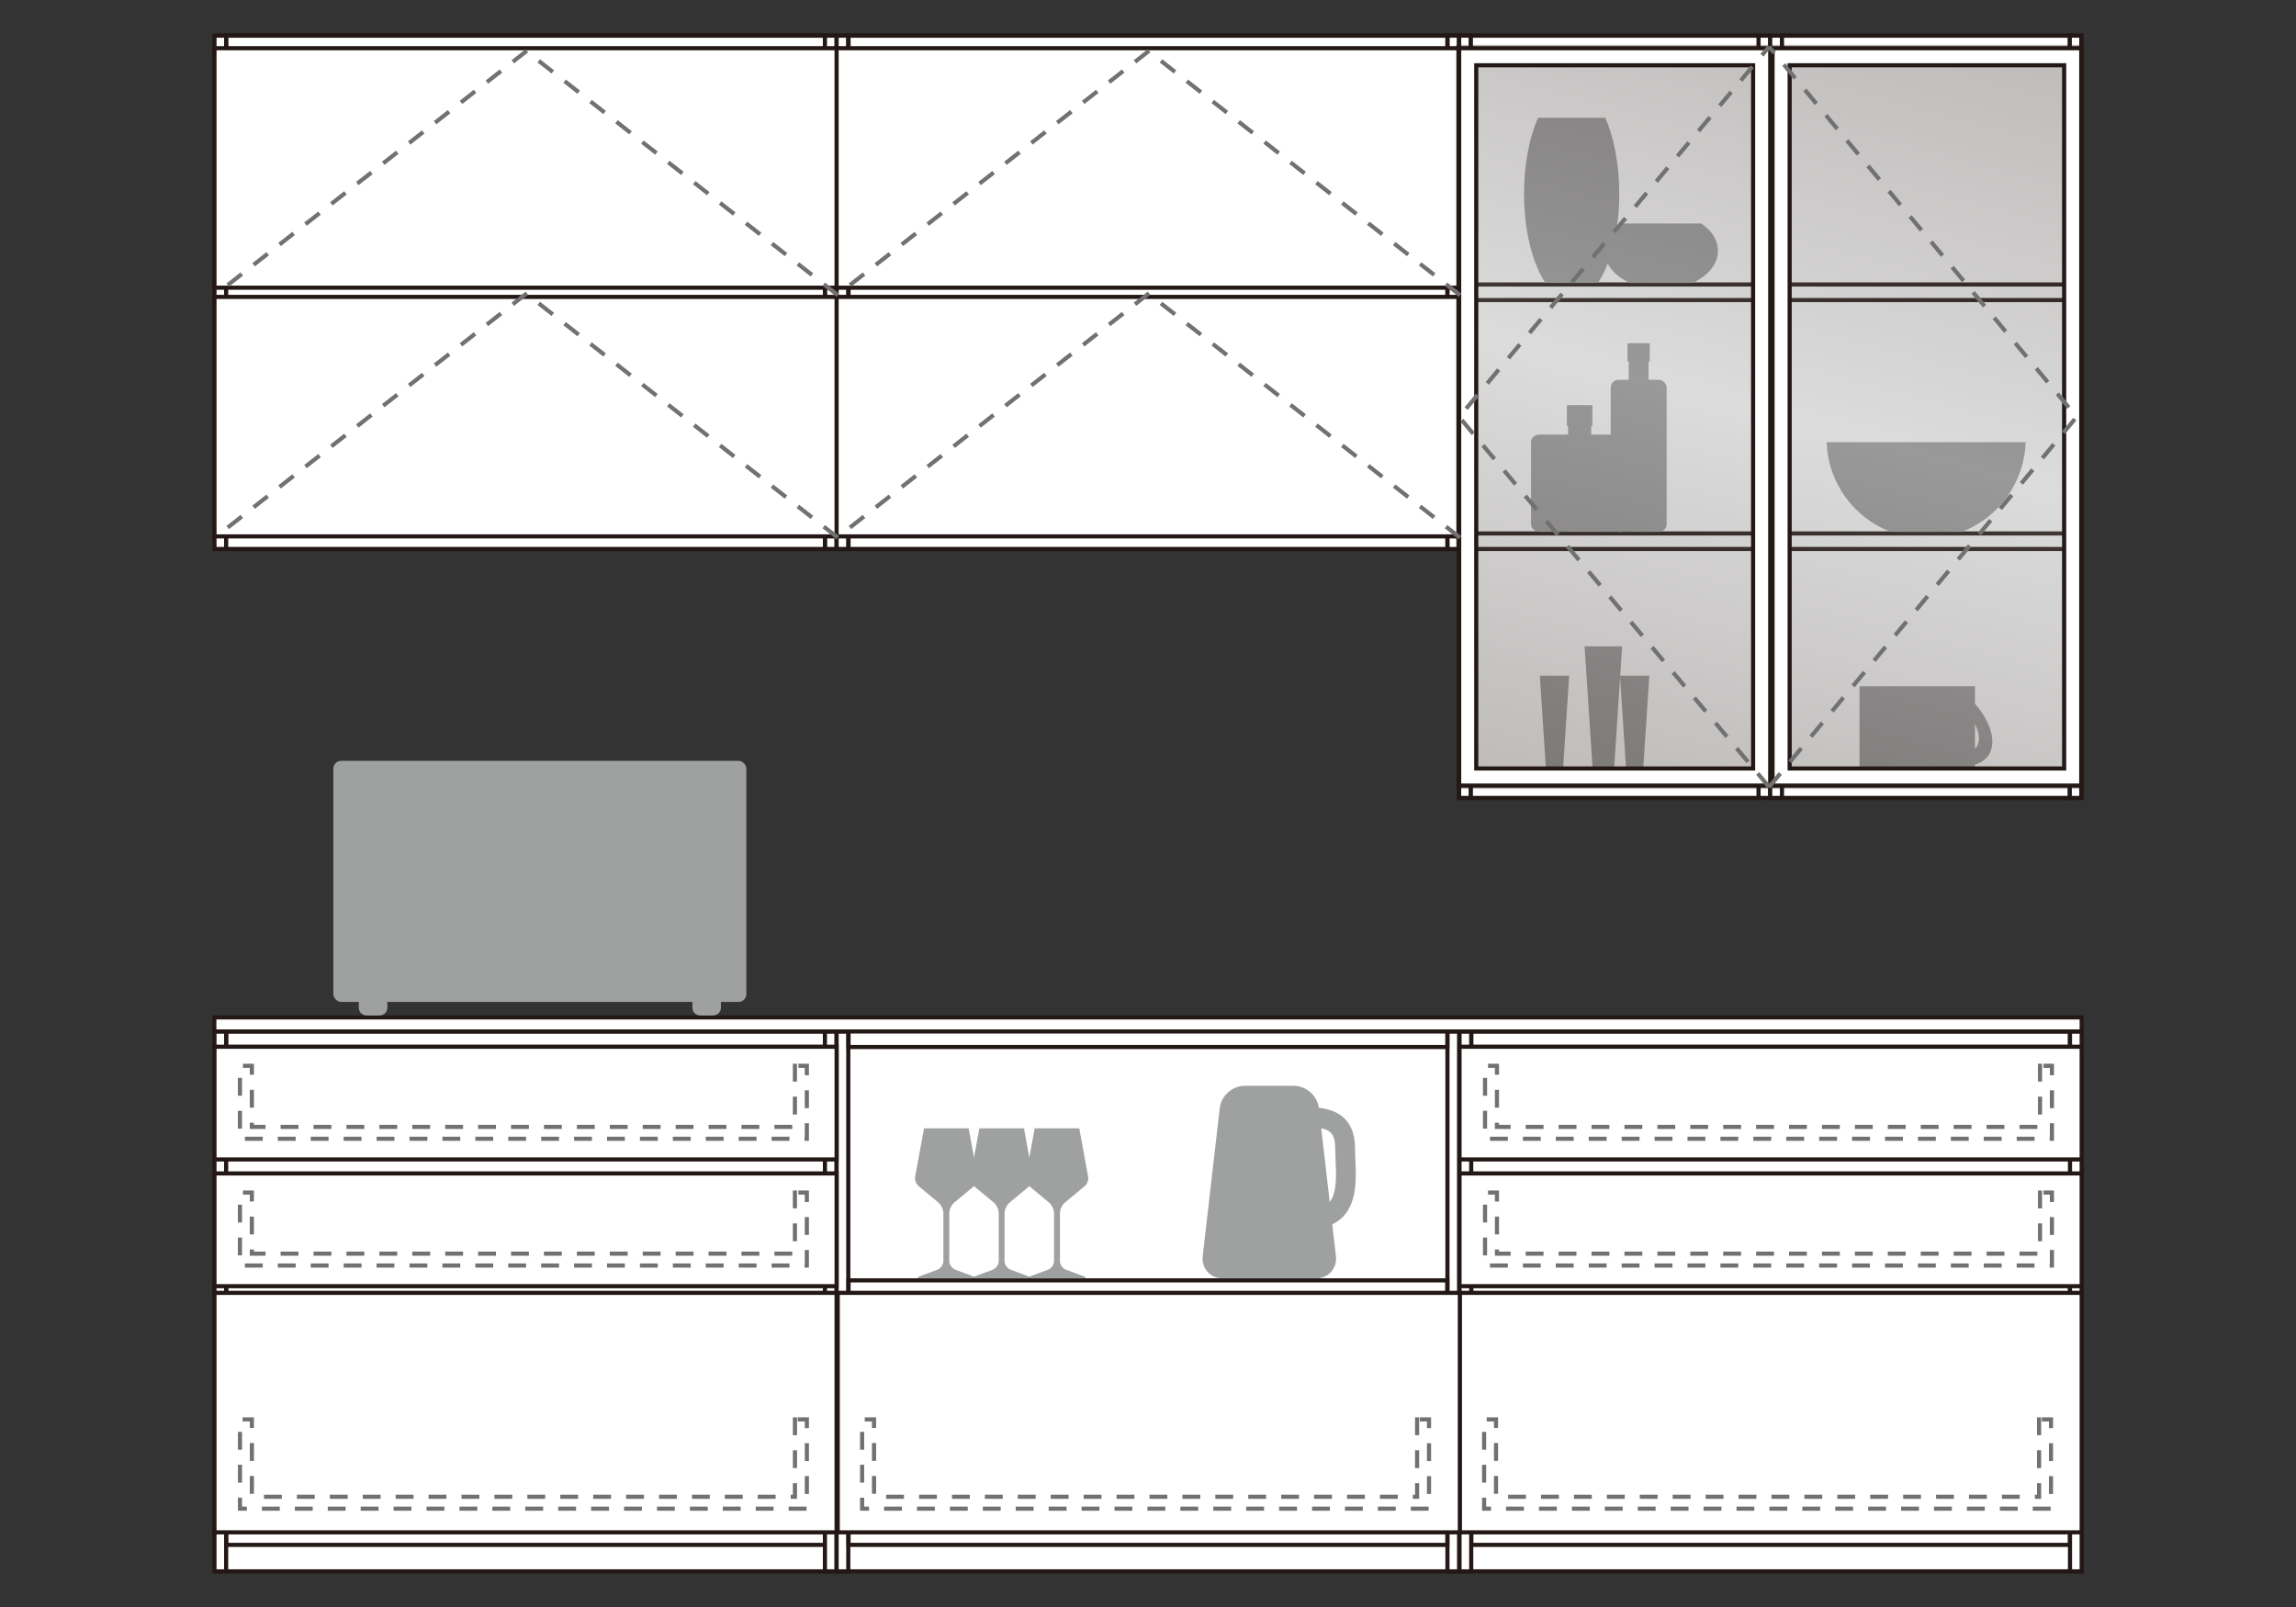
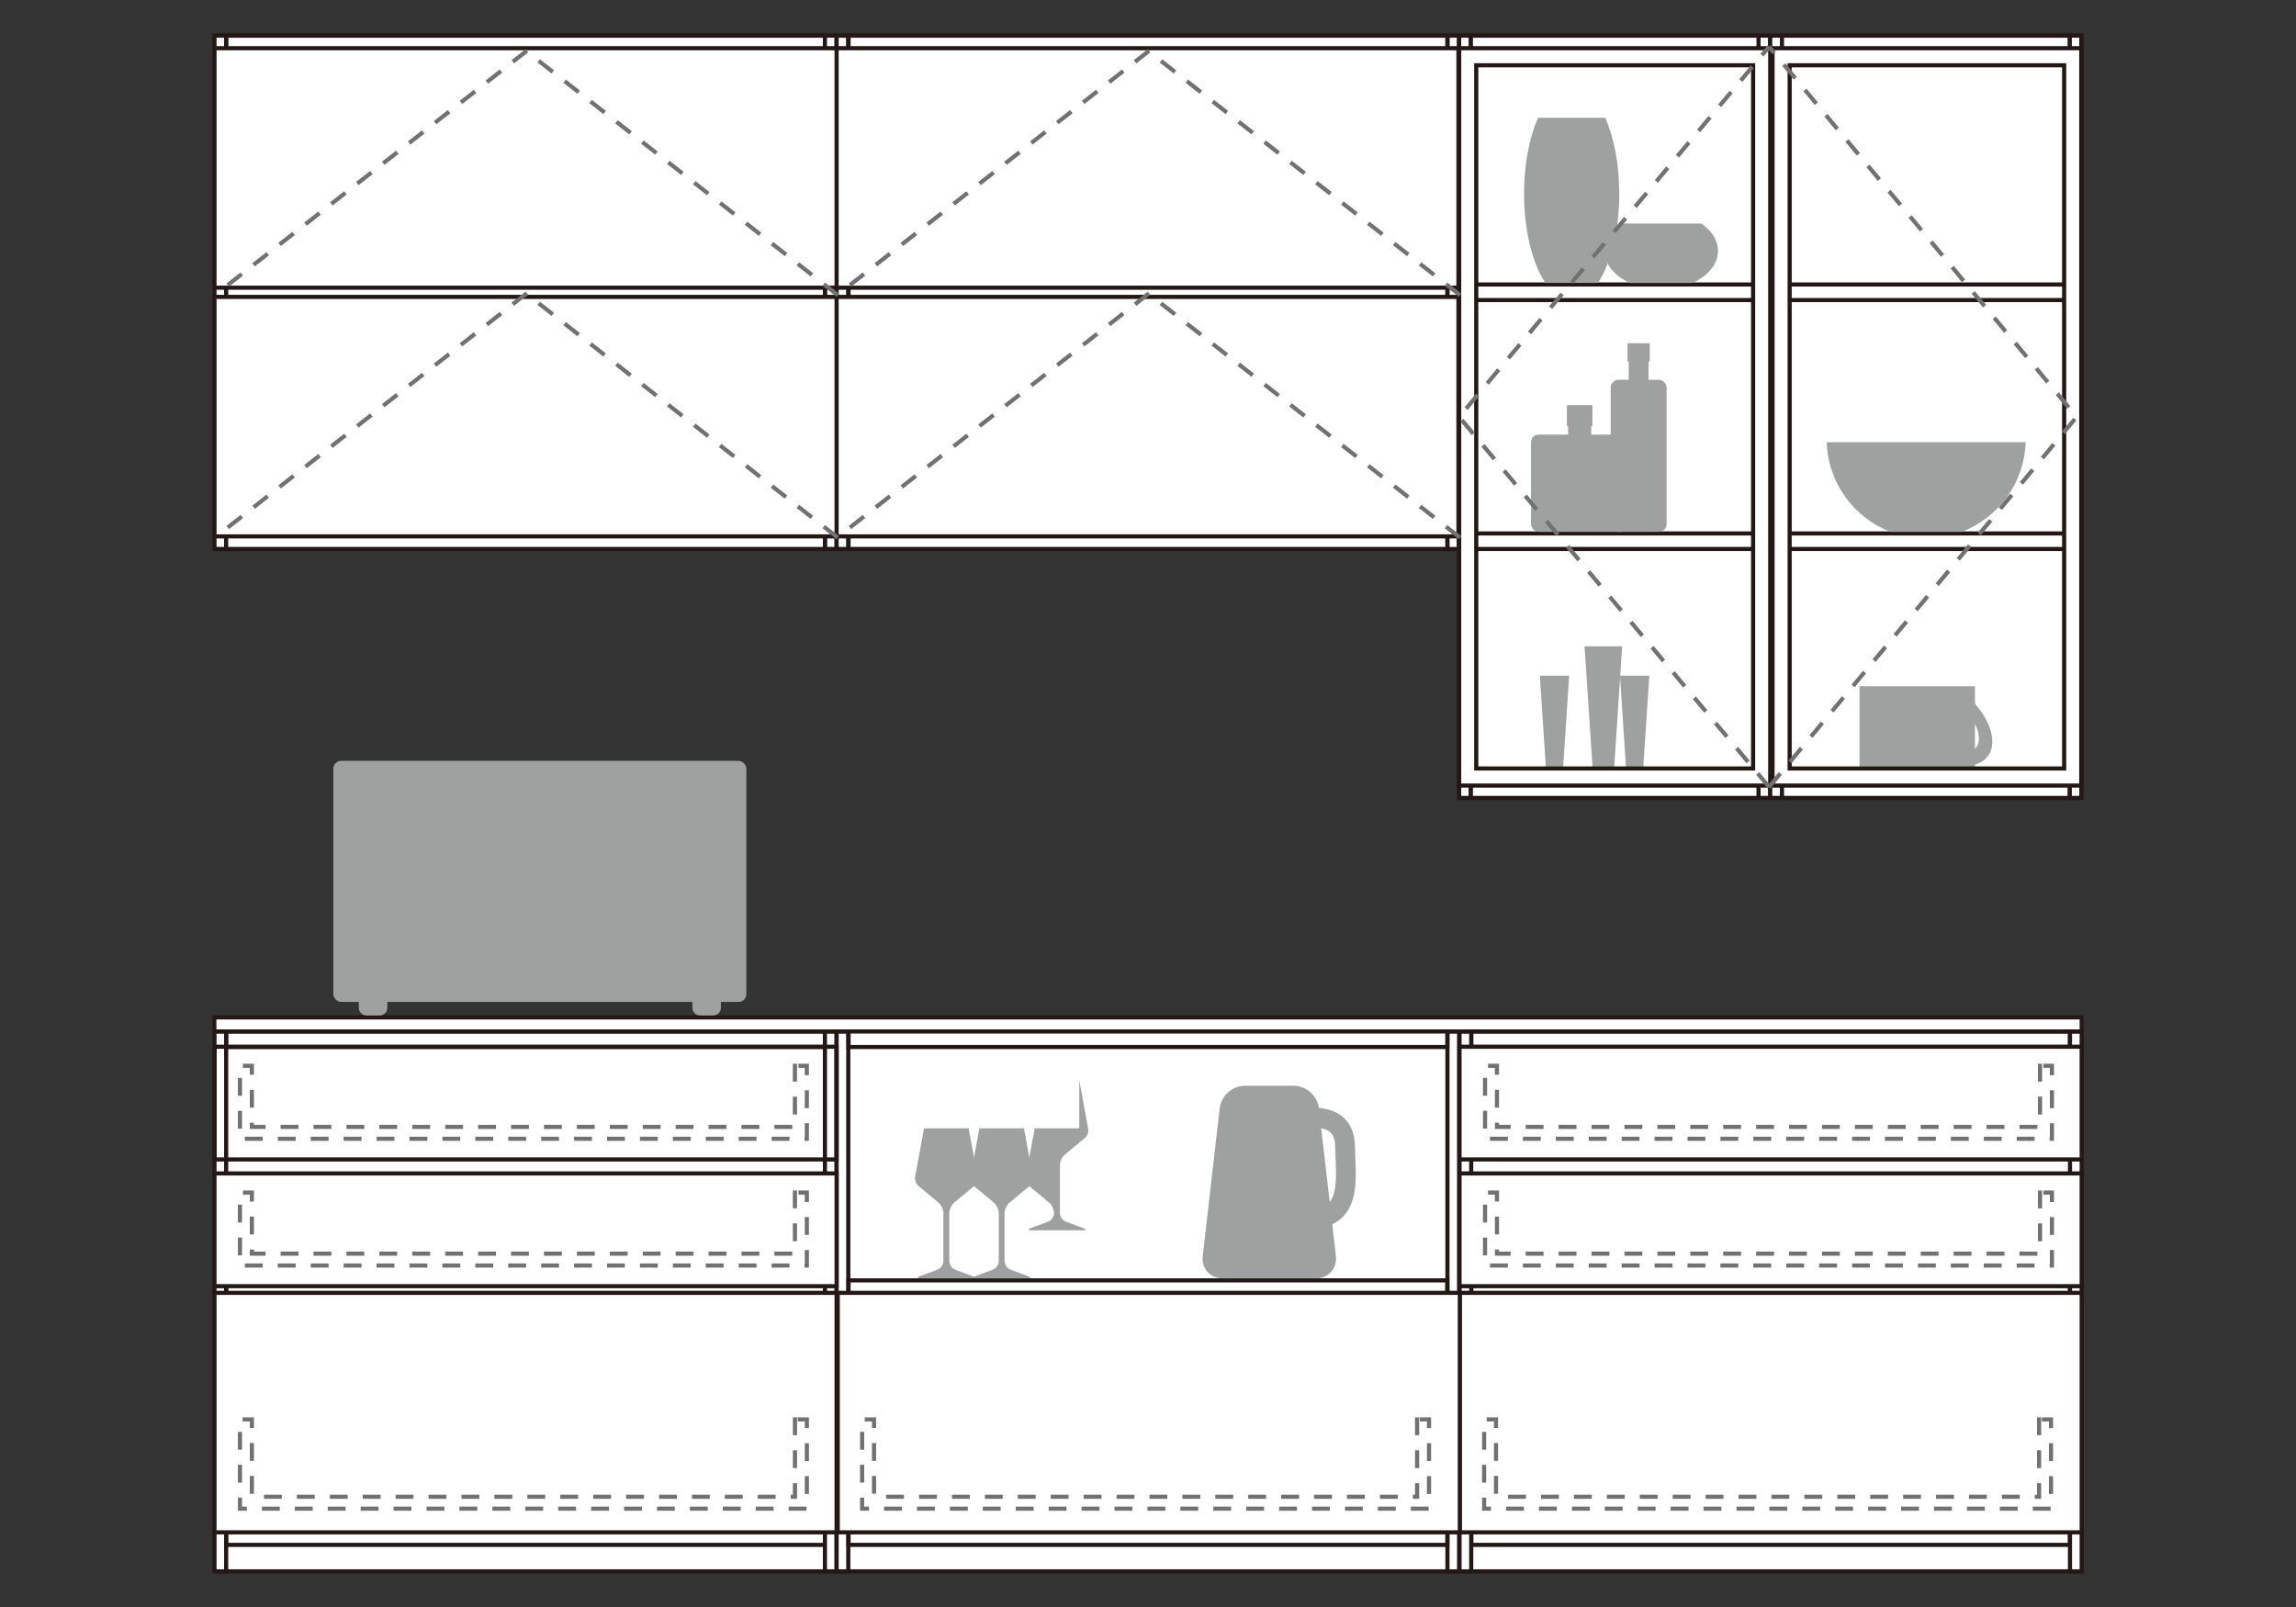
<svg xmlns="http://www.w3.org/2000/svg" id="_レイヤー_1" viewBox="0 0 500 350">
  <rect x="0" y="0" width="500" height="350" fill="#333333" stroke="none" />
  <defs>
    <style>.cls-1{stroke:#727171;stroke-dasharray:0 0 2.987 4.182;stroke-linecap:square;}.cls-1,.cls-2,.cls-3,.cls-4,.cls-5{fill:none;}.cls-1,.cls-3{stroke-width:.9px;}.cls-6{clip-path:url(#clippath);}.cls-2,.cls-7,.cls-8,.cls-9{stroke-width:0px;}.cls-10{clip-path:url(#clippath-1);}.cls-11{clip-path:url(#clippath-4);}.cls-12{clip-path:url(#clippath-3);}.cls-13{clip-path:url(#clippath-2);}.cls-14{clip-path:url(#clippath-7);}.cls-15{clip-path:url(#clippath-8);}.cls-16{clip-path:url(#clippath-6);}.cls-17{clip-path:url(#clippath-5);}.cls-18{clip-path:url(#clippath-9);}.cls-19{clip-path:url(#clippath-12);}.cls-20{clip-path:url(#clippath-10);}.cls-21{clip-path:url(#clippath-11);}.cls-3,.cls-4{stroke:#231815;}.cls-7{fill:url(#_名称未設定グラデーション_2);}.cls-22{opacity:.3;}.cls-4{stroke-width:1.49px;}.cls-5{stroke:#9fa0a0;stroke-miterlimit:10;stroke-width:4.309px;}.cls-23{opacity:0;}.cls-8{fill:#9fa0a0;}.cls-9{fill:#fff;}</style>
    <clipPath id="clippath">
-       <rect class="cls-2" x="317.018" y="9.75" width="136.967" height="162.09" />
-     </clipPath>
+       </clipPath>
    <clipPath id="clippath-1">
      <path class="cls-2" d="M317.767,10.497v160.597h67.735V10.497h-67.735ZM386.008,10.497v160.597h67.229V10.497h-67.229Z" />
    </clipPath>
    <linearGradient id="_名称未設定グラデーション_2" x1="-2625.822" y1="-4605.634" x2="-2618.794" y2="-4605.634" gradientTransform="translate(71342.514 -124533.02) scale(27.059 -27.059)" gradientUnits="userSpaceOnUse">
      <stop offset="0" stop-color="#231815" />
      <stop offset=".5" stop-color="#898989" />
      <stop offset="1" stop-color="#231815" />
    </linearGradient>
    <clipPath id="clippath-2">
      <rect class="cls-2" x="46.255" y="319.776" width="13.765" height="13.759" />
    </clipPath>
    <clipPath id="clippath-3">
      <rect class="cls-2" x="46.258" y="319.77" width="13.762" height="13.762" />
    </clipPath>
    <clipPath id="clippath-4">
      <rect class="cls-2" x="181.741" y="319.776" width="13.765" height="13.759" />
    </clipPath>
    <clipPath id="clippath-5">
      <rect class="cls-2" x="317.19" y="319.776" width="13.759" height="13.759" />
    </clipPath>
    <clipPath id="clippath-6">
      <rect class="cls-2" x="46.255" y="239.218" width="13.759" height="13.753" />
    </clipPath>
    <clipPath id="clippath-7">
      <rect class="cls-2" x="46.258" y="239.215" width="13.762" height="13.755" />
    </clipPath>
    <clipPath id="clippath-8">
      <rect class="cls-2" x="46.255" y="266.825" width="13.759" height="13.759" />
    </clipPath>
    <clipPath id="clippath-9">
      <rect class="cls-2" x="46.258" y="266.823" width="13.762" height="13.762" />
    </clipPath>
    <clipPath id="clippath-10">
      <rect class="cls-2" x="317.394" y="239.218" width="13.765" height="13.753" />
    </clipPath>
    <clipPath id="clippath-11">
      <rect class="cls-2" x="317.394" y="266.825" width="13.765" height="13.759" />
    </clipPath>
    <clipPath id="clippath-12">
      <rect class="cls-2" x="317.394" y="266.823" width="13.762" height="13.762" />
    </clipPath>
  </defs>
  <rect class="cls-9" x="47.678" y="224.645" width="405.65" height="117.589" />
  <rect class="cls-3" x="47.678" y="224.645" width="405.65" height="117.589" />
  <rect class="cls-9" x="49.245" y="333.082" width="130.395" height="3.388" />
  <rect class="cls-3" x="49.249" y="333.088" width="130.395" height="3.381" />
  <rect class="cls-9" x="49.245" y="278.87" width="130.395" height="3.388" />
  <rect class="cls-3" x="49.249" y="278.862" width="130.395" height="3.395" />
  <rect class="cls-9" x="49.245" y="224.645" width="130.395" height="3.388" />
  <rect class="cls-3" x="49.249" y="224.654" width="130.395" height="3.381" />
  <rect class="cls-9" x="46.708" y="224.652" width="2.551" height="117.582" />
  <rect class="cls-3" x="46.704" y="224.645" width="2.544" height="117.589" />
  <rect class="cls-9" x="179.64" y="224.652" width="2.551" height="117.582" />
  <rect class="cls-3" x="179.645" y="224.645" width="2.544" height="117.589" />
  <rect class="cls-9" x="320.381" y="333.082" width="130.402" height="3.388" />
  <rect class="cls-3" x="320.388" y="333.088" width="130.395" height="3.381" />
  <rect class="cls-9" x="320.381" y="278.87" width="130.402" height="3.388" />
  <rect class="cls-3" x="320.388" y="278.862" width="130.395" height="3.395" />
  <rect class="cls-9" x="320.381" y="224.645" width="130.402" height="3.388" />
  <rect class="cls-3" x="320.388" y="224.654" width="130.395" height="3.381" />
  <rect class="cls-9" x="317.844" y="224.652" width="2.544" height="117.582" />
  <rect class="cls-3" x="317.842" y="224.645" width="2.544" height="117.589" />
  <rect class="cls-9" x="450.783" y="224.652" width="2.544" height="117.582" />
  <rect class="cls-3" x="450.783" y="224.645" width="2.544" height="117.589" />
  <rect class="cls-9" x="182.192" y="224.638" width="2.544" height="117.596" />
  <rect class="cls-3" x="182.19" y="224.638" width="2.544" height="117.596" />
  <rect class="cls-9" x="315.208" y="224.638" width="2.544" height="117.596" />
  <rect class="cls-3" x="315.208" y="224.638" width="2.544" height="117.596" />
  <rect class="cls-9" x="46.673" y="221.594" width="406.655" height="3.057" />
  <rect class="cls-3" x="46.673" y="221.589" width="406.655" height="3.057" />
  <rect class="cls-9" x="184.785" y="333.082" width="130.402" height="3.388" />
  <rect class="cls-3" x="184.788" y="333.088" width="130.395" height="3.381" />
  <rect class="cls-3" x="184.788" y="278.862" width="130.395" height="3.395" />
  <rect class="cls-9" x="184.785" y="224.645" width="130.402" height="3.388" />
  <rect class="cls-3" x="184.788" y="224.654" width="130.395" height="3.381" />
  <rect class="cls-9" x="47.685" y="7.769" width="270.103" height="111.797" />
  <rect class="cls-3" x="47.685" y="7.767" width="270.103" height="111.797" />
  <rect class="cls-9" x="49.245" y="7.769" width="130.395" height="3.388" />
  <rect class="cls-3" x="49.249" y="7.774" width="130.395" height="3.381" />
  <rect class="cls-9" x="49.245" y="7.769" width="130.395" height="3.388" />
  <rect class="cls-3" x="49.249" y="7.774" width="130.395" height="3.381" />
  <rect class="cls-9" x="49.245" y="7.769" width="130.395" height="3.388" />
  <rect class="cls-3" x="49.249" y="7.774" width="130.395" height="3.381" />
  <rect class="cls-9" x="46.708" y="7.762" width="2.551" height="111.804" />
  <rect class="cls-3" x="46.704" y="7.767" width="2.544" height="111.797" />
  <rect class="cls-9" x="179.64" y="7.762" width="2.551" height="111.804" />
  <rect class="cls-3" x="179.645" y="7.767" width="2.544" height="111.797" />
  <rect class="cls-9" x="182.192" y="7.762" width="2.544" height="111.804" />
  <rect class="cls-3" x="182.19" y="7.767" width="2.544" height="111.797" />
  <rect class="cls-9" x="315.208" y="7.769" width="2.544" height="111.811" />
  <rect class="cls-3" x="315.208" y="7.765" width="2.544" height="111.811" />
  <rect class="cls-9" x="184.785" y="7.769" width="130.402" height="3.388" />
  <rect class="cls-3" x="184.788" y="7.774" width="130.395" height="3.381" />
  <rect class="cls-9" x="184.785" y="61.981" width="130.402" height="3.395" />
  <rect class="cls-3" x="184.788" y="61.983" width="130.395" height="3.395" />
  <rect class="cls-9" x="184.785" y="7.769" width="130.402" height="3.388" />
  <rect class="cls-3" x="184.788" y="7.774" width="130.395" height="3.381" />
  <rect class="cls-9" x="49.245" y="116.165" width="130.395" height="3.402" />
  <rect class="cls-3" x="49.249" y="116.17" width="130.395" height="3.395" />
  <rect class="cls-9" x="184.785" y="116.165" width="130.402" height="3.402" />
  <rect class="cls-3" x="184.788" y="116.17" width="130.395" height="3.395" />
  <rect class="cls-9" x="49.245" y="61.981" width="130.395" height="3.395" />
  <rect class="cls-3" x="49.249" y="61.983" width="130.395" height="3.395" />
  <rect class="cls-9" x="317.767" y="7.762" width="67.742" height="166.023" />
  <rect class="cls-3" x="317.765" y="7.765" width="67.742" height="166.023" />
-   <rect class="cls-9" x="320.304" y="61.967" width="62.66" height="3.388" />
  <rect class="cls-3" x="320.308" y="61.959" width="62.653" height="3.395" />
  <rect class="cls-9" x="317.767" y="7.769" width="2.544" height="166.023" />
  <rect class="cls-3" x="317.759" y="7.765" width="2.544" height="166.023" />
  <rect class="cls-9" x="385.495" y="7.762" width="67.749" height="166.023" />
  <rect class="cls-3" x="385.495" y="7.765" width="67.749" height="166.023" />
  <rect class="cls-9" x="388.039" y="61.967" width="62.667" height="3.388" />
  <rect class="cls-3" x="388.045" y="61.959" width="62.66" height="3.395" />
  <rect class="cls-9" x="450.706" y="7.769" width="2.544" height="166.023" />
  <rect class="cls-3" x="450.7" y="7.765" width="2.544" height="166.023" />
  <rect class="cls-9" x="320.304" y="170.405" width="62.66" height="3.388" />
  <rect class="cls-3" x="320.31" y="170.407" width="62.646" height="3.381" />
  <rect class="cls-9" x="320.304" y="116.179" width="62.66" height="3.388" />
  <rect class="cls-3" x="320.31" y="116.184" width="62.646" height="3.381" />
  <rect class="cls-9" x="388.053" y="170.405" width="62.66" height="3.388" />
  <rect class="cls-3" x="388.059" y="170.407" width="62.646" height="3.381" />
  <rect class="cls-9" x="388.053" y="116.179" width="62.66" height="3.388" />
  <rect class="cls-3" x="388.059" y="116.184" width="62.646" height="3.381" />
  <rect class="cls-9" x="320.304" y="7.769" width="62.66" height="3.388" />
  <rect class="cls-3" x="320.31" y="7.774" width="62.646" height="3.381" />
  <rect class="cls-9" x="388.053" y="7.769" width="62.66" height="3.388" />
  <rect class="cls-3" x="388.059" y="7.774" width="62.646" height="3.381" />
  <rect class="cls-8" x="72.593" y="165.712" width="89.938" height="52.504" rx="1.694" ry="1.694" />
  <path class="cls-8" d="M84.352,219.474c0,.935-.759,1.694-1.694,1.694h-2.826c-.935,0-1.694-.759-1.694-1.694v-4.133c0-.942.759-1.701,1.694-1.701h2.826c.935,0,1.694.759,1.694,1.701v4.133Z" />
  <path class="cls-8" d="M156.992,219.474c0,.935-.759,1.694-1.694,1.694h-2.826c-.928,0-1.694-.759-1.694-1.694v-4.133c0-.942.766-1.701,1.694-1.701h2.826c.935,0,1.694.759,1.694,1.701v4.133Z" />
  <polygon class="cls-8" points="351.33 170.066 347 170.066 345.074 140.778 353.256 140.778 351.33 170.066" />
  <polygon class="cls-8" points="357.666 170.066 354.285 170.066 352.781 147.16 359.17 147.16 357.666 170.066" />
  <polygon class="cls-8" points="340.213 170.066 336.832 170.066 335.328 147.16 341.717 147.16 340.213 170.066" />
  <path class="cls-8" d="M331.893,42.178c0,8.118,1.856,15.266,4.639,19.441h11.45c2.797-4.175,4.646-11.323,4.646-19.441,0-6.459-1.174-12.3-3.05-16.531h-14.634c-1.884,4.231-3.05,10.072-3.05,16.531" />
  <path class="cls-8" d="M349.402,54.629c0,2.917,2.2,5.482,5.532,6.993h13.65c3.339-1.511,5.539-4.077,5.539-6.993,0-2.326-1.399-4.421-3.634-5.946h-17.452c-2.249,1.525-3.634,3.62-3.634,5.946" />
  <rect class="cls-8" x="333.409" y="94.65" width="21.191" height="21.191" rx="1.694" ry="1.694" />
  <rect class="cls-8" x="341.488" y="88.282" width="5.032" height="10.072" />
  <rect class="cls-8" x="350.763" y="82.723" width="12.181" height="33.119" rx="1.694" ry="1.694" />
  <rect class="cls-8" x="354.688" y="74.773" width="4.316" height="10.065" />
  <rect class="cls-8" x="341.221" y="88.282" width="5.56" height="4.505" />
  <rect class="cls-8" x="354.421" y="74.773" width="4.843" height="3.971" />
  <rect class="cls-8" x="404.95" y="149.459" width="25.134" height="20.608" />
  <path class="cls-8" d="M427.674,150.906l.534.611s-1.708-1.111-3.079-.879c-1.357.232-.042,1.153-.042,1.153l-.239.035c.098.07.19.134.281.197,4.681,3.599,7.022,8.406,5.215,10.768-1.813,2.355-7.064,1.364-11.752-2.228-2.713-2.073-4.604-4.555-5.391-6.755l-.141.028s-.225-1.237-1.448-.9c-.366.091-1.054.105-1.167.302.724,3.107,3.142,6.642,6.804,9.446,5.981,4.576,12.968,5.489,15.618,2.038,2.509-3.282.162-9.299-5.194-13.818" />
  <path class="cls-8" d="M397.797,96.308c.295,8.94,5.988,16.496,13.931,19.533h15.463c7.942-3.036,13.643-10.592,13.931-19.533h-43.324Z" />
  <path class="cls-8" d="M210.936,245.746h-9.707l-1.905,10.332c-.211.731.105,1.736.689,2.228l4.351,3.613c.597.492,1.075,1.518,1.075,2.284v10.459c0,.773-.583,1.61-1.307,1.877l-3.76,1.392c-.71.267-.675.492.098.492h11.239c.766,0,.801-.225.084-.492l-3.76-1.392c-.71-.267-1.307-1.103-1.307-1.877v-10.459c0-.766.485-1.792,1.075-2.284l4.351-3.613c.597-.492.907-1.497.696-2.228l-1.912-10.332Z" />
  <path class="cls-8" d="M222.99,245.746h-9.707l-1.912,10.332c-.211.731.098,1.736.696,2.228l4.351,3.613c.583.492,1.075,1.518,1.075,2.284v10.459c0,.773-.597,1.61-1.307,1.877l-3.767,1.392c-.717.267-.682.492.091.492h11.239c.773,0,.808-.225.098-.492l-3.76-1.392c-.724-.267-1.321-1.103-1.321-1.877v-10.459c0-.766.492-1.792,1.089-2.284l4.351-3.613c.583-.492.9-1.497.682-2.228l-1.898-10.332Z" />
-   <path class="cls-8" d="M235.032,245.746h-9.707l-1.905,10.332c-.211.731.091,1.736.689,2.228l4.351,3.613c.597.492,1.075,1.518,1.075,2.284v10.459c0,.773-.583,1.61-1.307,1.877l-3.76,1.392c-.724.267-.689.492.084.492h11.253c.766,0,.801-.225.084-.492l-3.76-1.392c-.724-.267-1.307-1.103-1.307-1.877v-10.459c0-.766.478-1.792,1.075-2.284l4.351-3.613c.597-.492.9-1.497.682-2.228l-1.898-10.332Z" />
+   <path class="cls-8" d="M235.032,245.746h-9.707l-1.905,10.332c-.211.731.091,1.736.689,2.228l4.351,3.613c.597.492,1.075,1.518,1.075,2.284c0,.773-.583,1.61-1.307,1.877l-3.76,1.392c-.724.267-.689.492.084.492h11.253c.766,0,.801-.225.084-.492l-3.76-1.392c-.724-.267-1.307-1.103-1.307-1.877v-10.459c0-.766.478-1.792,1.075-2.284l4.351-3.613c.597-.492.9-1.497.682-2.228l-1.898-10.332Z" />
  <path class="cls-8" d="M287.214,241.335c-.302-2.671-2.755-4.85-5.44-4.85h-10.712c-2.685,0-5.138,2.179-5.44,4.85l-3.704,32.233c-.309,2.671,1.638,4.85,4.323,4.85h20.355c2.692,0,4.639-2.179,4.33-4.85l-3.711-32.233Z" />
  <path class="cls-5" d="M284.501,243.284c5.363,0,8.427,1.413,8.427,6.811s1.785,14.479-6.382,15.315" />
  <g class="cls-22">
    <g class="cls-6">
      <g class="cls-10">
        <rect class="cls-7" x="290.408" y="4.585" width="190.187" height="172.419" transform="translate(198.025 439.662) rotate(-75)" />
      </g>
      <path class="cls-4" d="M317.761,171.093h67.742V10.496h-67.742v160.597ZM386.009,171.093h67.229V10.496h-67.229v160.597Z" />
    </g>
  </g>
  <path class="cls-9" d="M317.767,171.093h67.735V10.497h-67.735v160.597ZM321.485,14.222h60.284v153.154h-60.284V14.222ZM386.008,171.093h67.229V10.497h-67.229v160.597ZM449.511,167.368h-59.778V14.215h59.778v153.154Z" />
  <path class="cls-3" d="M317.765,171.096h67.735V10.499h-67.735v160.597ZM321.484,14.217h60.291v153.154h-60.291V14.217ZM386.006,171.096h67.229V10.499h-67.229v160.597ZM449.51,167.371h-59.778V14.217h59.778v153.154Z" />
  <rect class="cls-9" x="46.708" y="281.576" width="135.477" height="52.159" />
  <rect class="cls-3" x="46.706" y="281.578" width="135.477" height="52.159" />
  <rect class="cls-9" x="317.851" y="281.576" width="135.477" height="52.159" />
  <rect class="cls-3" x="317.851" y="281.578" width="135.477" height="52.159" />
  <rect class="cls-9" x="182.431" y="281.576" width="135.477" height="52.159" />
  <rect class="cls-3" x="182.431" y="281.578" width="135.477" height="52.159" />
  <rect class="cls-9" x="182.129" y="64.666" width="135.477" height="52.159" />
  <rect class="cls-3" x="182.126" y="64.663" width="135.477" height="52.159" />
  <rect class="cls-9" x="46.708" y="64.666" width="135.477" height="52.159" />
  <rect class="cls-3" x="46.706" y="64.663" width="135.477" height="52.159" />
  <rect class="cls-9" x="182.129" y="10.497" width="135.477" height="52.159" />
  <rect class="cls-3" x="182.126" y="10.499" width="135.477" height="52.159" />
  <rect class="cls-9" x="46.708" y="10.497" width="135.477" height="52.159" />
  <rect class="cls-3" x="46.706" y="10.499" width="135.477" height="52.159" />
  <rect class="cls-9" x="317.844" y="255.57" width="135.484" height="24.558" />
  <rect class="cls-3" x="317.842" y="255.57" width="135.484" height="24.558" />
  <rect class="cls-9" x="317.844" y="227.976" width="135.484" height="24.551" />
  <rect class="cls-3" x="317.842" y="227.975" width="135.484" height="24.551" />
  <rect class="cls-9" x="46.701" y="255.57" width="135.484" height="24.558" />
  <rect class="cls-3" x="46.703" y="255.57" width="135.484" height="24.558" />
-   <rect class="cls-9" x="46.701" y="227.976" width="135.484" height="24.551" />
  <rect class="cls-3" x="46.703" y="227.975" width="135.484" height="24.551" />
  <polyline class="cls-1" points="384.991 171.093 317.762 90.805 384.991 10.496" />
  <polyline class="cls-1" points="385.504 171.104 452.226 90.802 385.504 10.493" />
  <polyline class="cls-1" points="317.607 64.01 250.125 11.148 182.637 64.01" />
  <polyline class="cls-1" points="317.602 116.822 250.12 63.953 182.631 116.822" />
  <polyline class="cls-1" points="182.106 64.01 114.624 11.148 47.135 64.01" />
  <polyline class="cls-1" points="182.1 116.822 114.618 63.953 47.129 116.822" />
  <polygon class="cls-1" points="173.118 309.141 173.118 325.989 54.854 325.989 54.854 309.141 52.261 309.141 52.261 328.582 175.711 328.582 175.711 309.141 173.118 309.141" />
  <g class="cls-23">
    <g class="cls-13">
      <g class="cls-12">
        <polyline class="cls-1" points="59.571 333.085 46.709 333.085 46.709 320.23" />
      </g>
    </g>
  </g>
  <polygon class="cls-1" points="308.603 309.141 308.603 325.989 190.339 325.989 190.339 309.141 187.746 309.141 187.746 328.582 311.196 328.582 311.196 309.141 308.603 309.141" />
  <g class="cls-23">
    <g class="cls-11">
      <polyline class="cls-1" points="195.055 333.085 182.192 333.085 182.192 320.23" />
    </g>
  </g>
  <polygon class="cls-1" points="444.051 309.141 444.051 325.989 325.788 325.989 325.788 309.141 323.194 309.141 323.194 328.582 446.645 328.582 446.645 309.141 444.051 309.141" />
  <g class="cls-23">
    <g class="cls-17">
      <polyline class="cls-1" points="330.504 333.085 317.642 333.085 317.642 320.23" />
    </g>
  </g>
  <polygon class="cls-1" points="173.112 232.129 173.112 245.434 54.849 245.434 54.849 232.129 52.255 232.129 52.255 248.02 175.706 248.02 175.706 232.129 173.112 232.129" />
  <g class="cls-23">
    <g class="cls-16">
      <g class="cls-14">
        <polyline class="cls-1" points="59.565 252.525 46.702 252.525 46.702 239.67" />
      </g>
    </g>
  </g>
  <polygon class="cls-1" points="173.112 259.736 173.112 273.042 54.849 273.042 54.849 259.736 52.255 259.736 52.255 275.628 175.706 275.628 175.706 259.736 173.112 259.736" />
  <g class="cls-23">
    <g class="cls-15">
      <g class="cls-18">
        <polyline class="cls-1" points="59.565 280.133 46.702 280.133 46.702 267.278" />
      </g>
    </g>
  </g>
  <polygon class="cls-1" points="444.255 232.129 444.255 245.434 325.992 245.434 325.992 232.129 323.398 232.129 323.398 248.02 446.849 248.02 446.849 232.129 444.255 232.129" />
  <g class="cls-23">
    <g class="cls-20">
      <polyline class="cls-1" points="330.708 252.525 317.846 252.525 317.846 239.67" />
    </g>
  </g>
  <polygon class="cls-1" points="444.255 259.736 444.255 273.042 325.992 273.042 325.992 259.736 323.398 259.736 323.398 275.628 446.849 275.628 446.849 259.736 444.255 259.736" />
  <g class="cls-23">
    <g class="cls-21">
      <g class="cls-19">
        <polyline class="cls-1" points="330.708 280.133 317.846 280.133 317.846 267.278" />
      </g>
    </g>
  </g>
</svg>